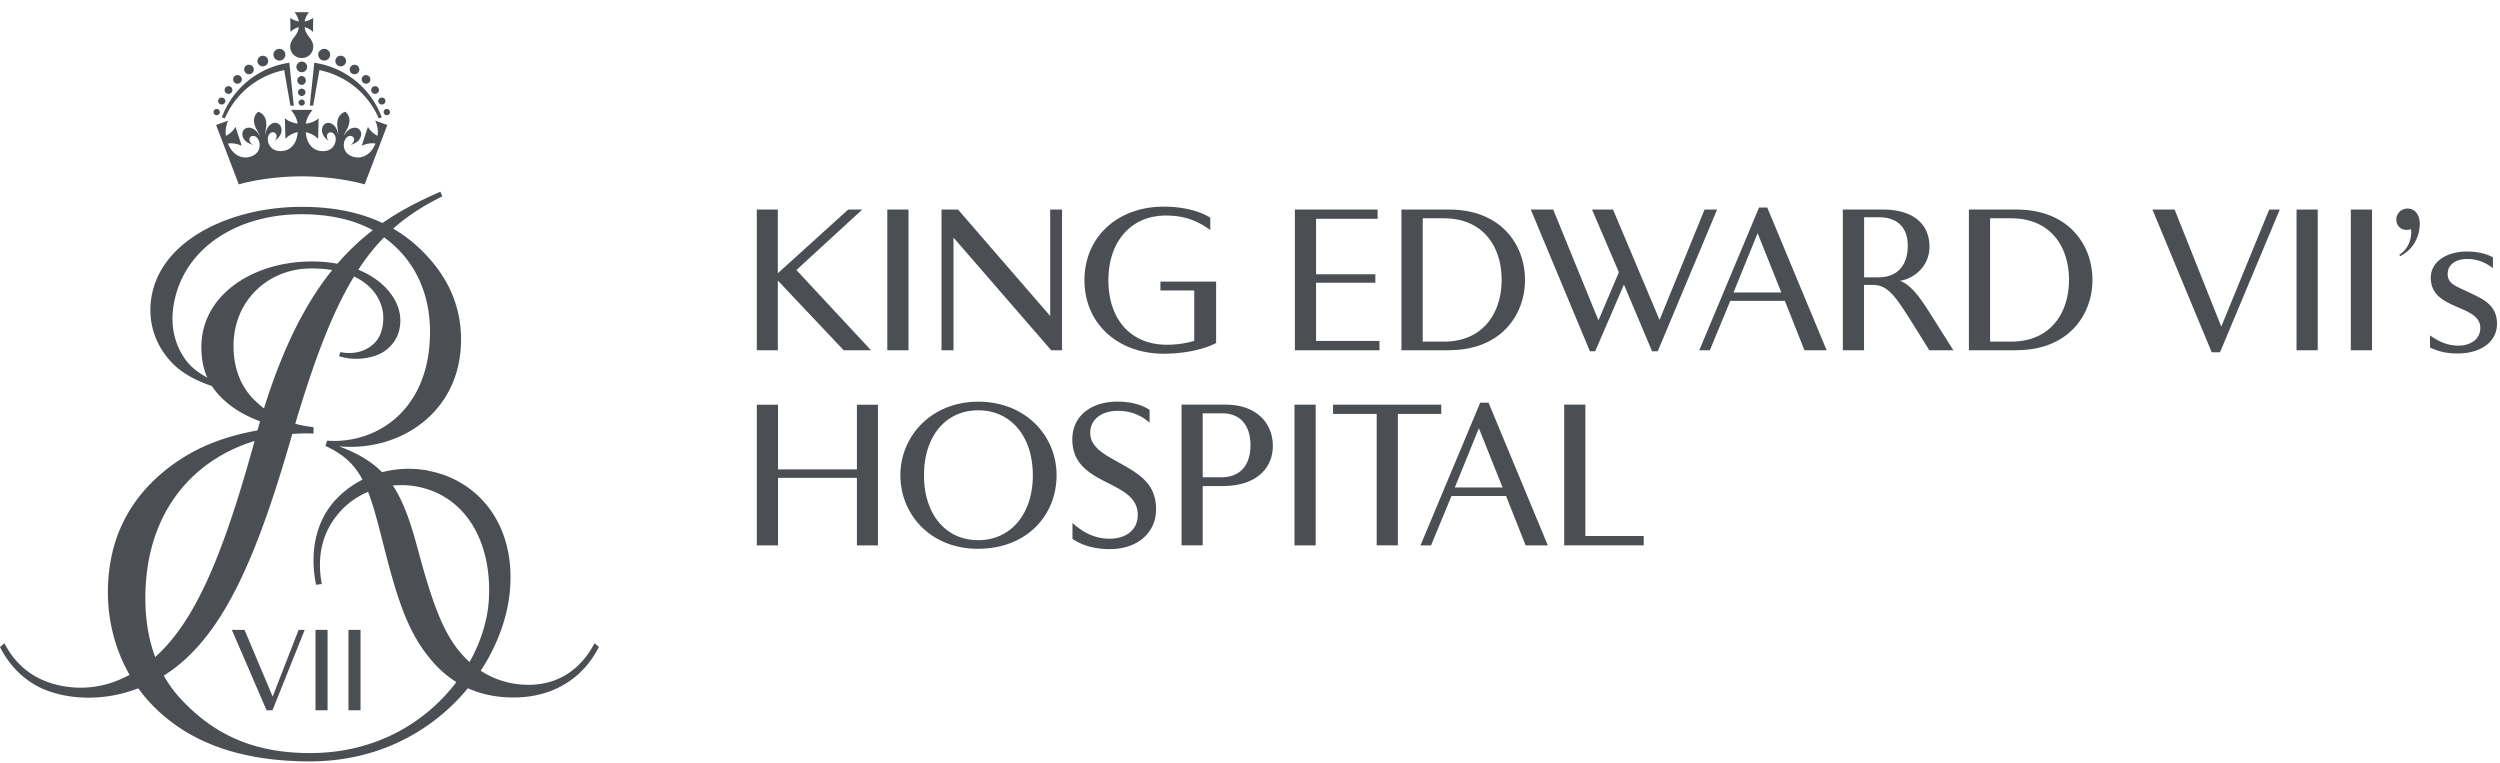
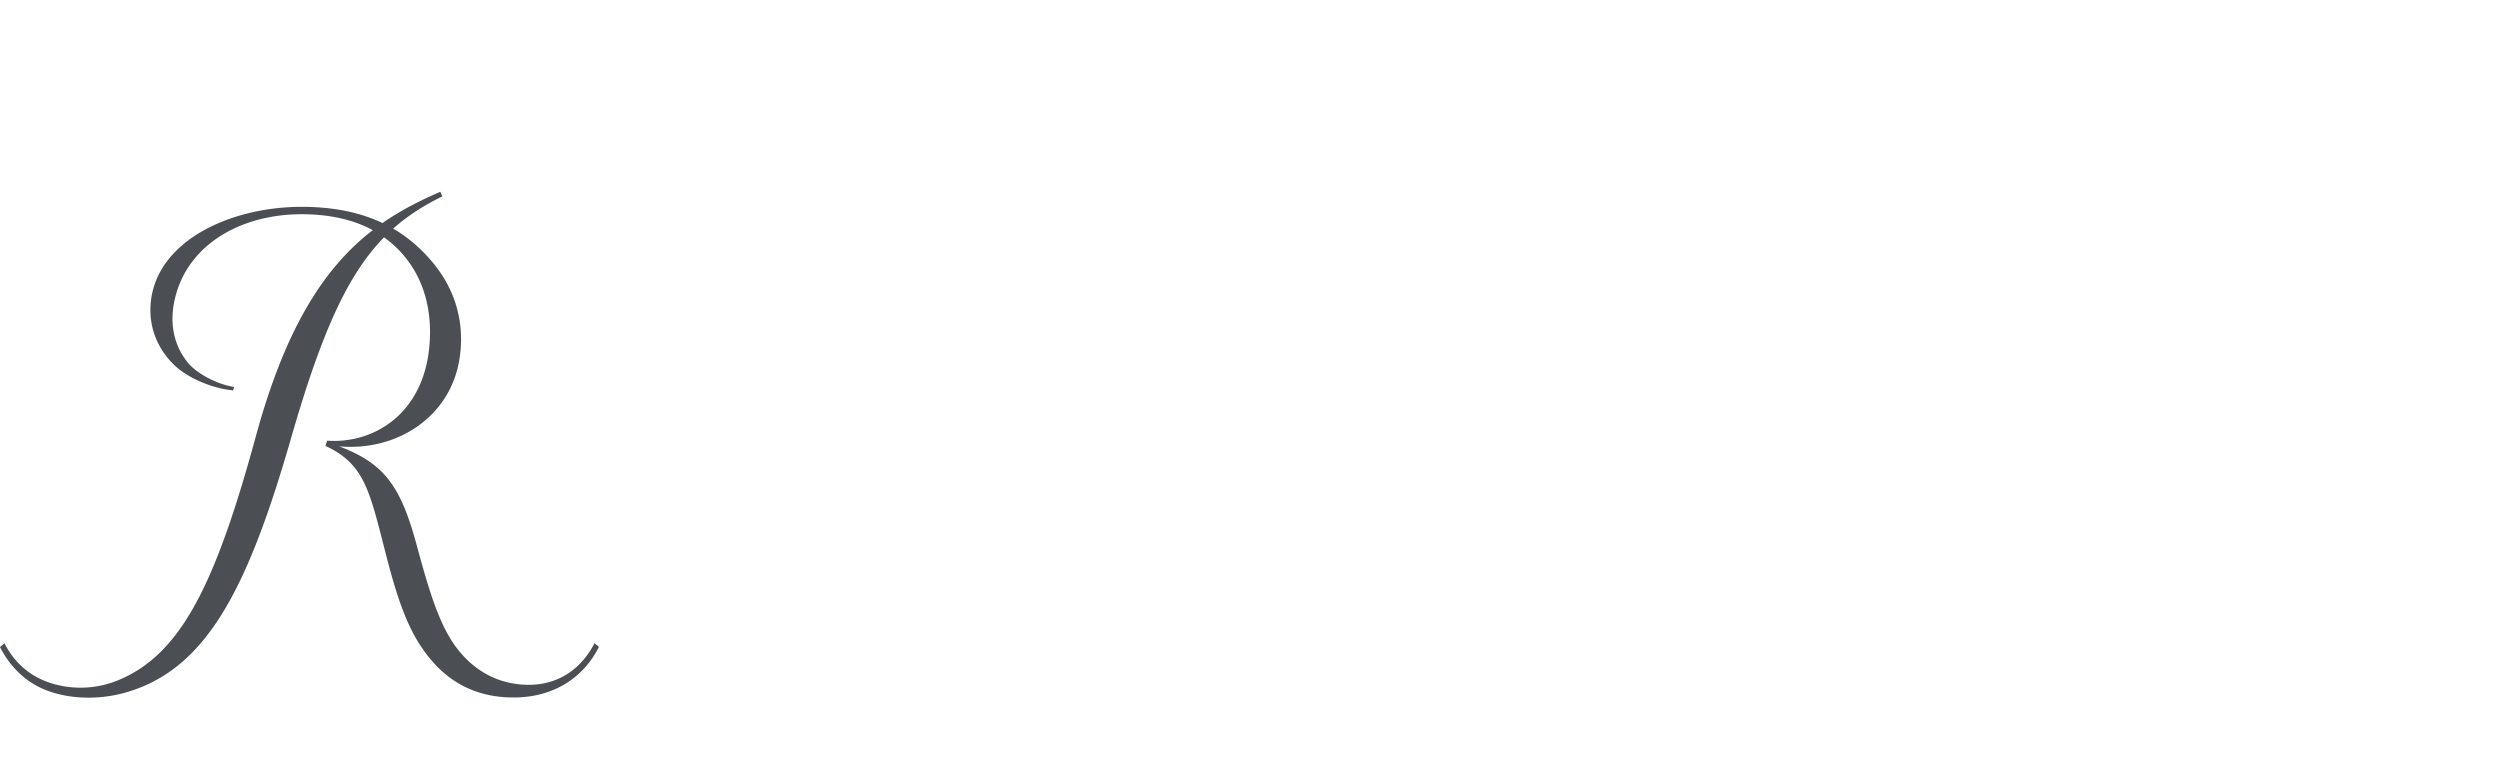
<svg xmlns="http://www.w3.org/2000/svg" fill="none" viewBox="0 0 167 51">
  <g fill="#4b4f54">
-     <path d="m19.8 4.47c0-.195.162-.355.36-.355s.359.16.359.355a.358.358 0 0 1 -.36.355.358.358 0 0 1 -.358-.355zm.058.905a.3.3 0 0 1 .302-.299.3.3 0 0 1 0 .597.304.304 0 0 1 -.302-.298zm.047.792c0-.14.11-.247.25-.247s.25.113.25.247a.252.252 0 0 1 -.25.247.252.252 0 0 1 -.25-.247zm.041.685c0-.113.094-.206.209-.206.114 0 .208.093.208.206a.208.208 0 0 1 -.208.206.208.208 0 0 1 -.209-.206zm.932.493c-.229.278-.396.566-.448.916.26-.031.614-.134.854-.36l-.031 1.373a1.656 1.656 0 0 0 -.823-.442c.032.643.375 1.204 1.03 1.26.636.057.885-.34.948-.628.067-.303-.052-.58-.276-.617-.307-.051-.38.34-.187.54l-.01.01c-.266-.195-.433-.442-.427-.72.005-.21.12-.4.322-.457.26-.067.666.133.755.776h.01c-.02-.427-.11-.57-.047-.926a.758.758 0 0 1 .516-.607c.25.211.317.474.265.751-.068.355-.203.458-.37.85h.01c.313-.562.766-.613.984-.459.172.124.209.345.14.54-.088.263-.337.438-.655.525v-.015c.25-.124.318-.51.016-.571-.224-.046-.432.175-.479.483-.042.288.047.757.666.916.64.165 1.197-.262 1.442-.895a1.54 1.54 0 0 0 -.921.154l.416-1.27c.12.236.37.457.64.602.047-.34.01-.659-.151-1.014l.807.288-1.515 3.966c-1.285-.354-2.862-.534-4.204-.534-1.343 0-2.92.18-4.205.535l-1.514-3.967.806-.288a1.754 1.754 0 0 0 -.15 1.014c.275-.145.52-.366.64-.602l.416 1.27a1.622 1.622 0 0 0 -.921-.154c.239.633.8 1.06 1.441.895.62-.16.713-.628.666-.916-.047-.308-.255-.524-.473-.483-.302.056-.235.447.02.57v.016c-.322-.092-.567-.262-.66-.524-.068-.196-.032-.417.14-.54.219-.155.671-.109.983.462h.01c-.17-.396-.306-.499-.369-.854a.75.75 0 0 1 .266-.75.758.758 0 0 1 .515.606c.068.355-.026.5-.047.921h.01c.09-.638.495-.843.755-.777.203.057.318.247.323.458.01.278-.162.525-.427.72l-.01-.01c.192-.206.12-.591-.188-.54-.223.036-.338.314-.275.617.062.283.307.684.947.628.655-.057.994-.617 1.03-1.26a1.656 1.656 0 0 0 -.822.442l-.031-1.374c.239.222.593.33.853.36-.057-.35-.224-.637-.448-.915h1.442zm-.234-6.532c-.151.185-.25.38-.292.617.167-.02.438-.124.568-.242l-.01.947a1.18 1.18 0 0 0 -.563-.32c.037.268.136.459.338.705.136.17.24.37.24.597a.753.753 0 0 1 -.77.756.753.753 0 0 1 -.77-.756c0-.231.104-.427.239-.597.203-.252.302-.437.338-.704a1.18 1.18 0 0 0 -.562.319l-.01-.947c.13.118.4.221.572.242a1.309 1.309 0 0 0 -.291-.617h.973zm-2.378 2.84c0-.216.177-.391.4-.391.219 0 .396.175.396.39a.398.398 0 0 1 -.796-.004" />
-     <path d="m19.624 7.052-.297-2.86a5.67 5.67 0 0 0 -4.506 3.642l.197.077a5.514 5.514 0 0 1 3.966-3.226l.416 2.372h.224zm-2.425-2.978c0-.195.161-.35.359-.35a.35.35 0 0 1 .354.356.35.35 0 0 1 -.36.35.353.353 0 0 1 -.353-.356zm-.89.566c0-.175.146-.319.323-.314.176 0 .322.144.322.32a.315.315 0 0 1 -.322.313.315.315 0 0 1 -.318-.319m-.739.659c0-.16.13-.283.292-.283.16 0 .291.128.286.288a.29.29 0 0 1 -.292.288.282.282 0 0 1 -.286-.288m-.572.709a.26.26 0 0 1 .52 0 .26.26 0 0 1 -.52 0zm-.433.737c0-.13.105-.232.235-.232a.232.232 0 1 1 0 .463.232.232 0 0 1 -.234-.232zm-.306.735c0-.113.094-.206.213-.206.12 0 .208.093.208.211a.206.206 0 0 1 -.213.206.202.202 0 0 1 -.208-.21zm7.79-3.832a.394.394 0 0 0 -.4-.391.393.393 0 0 0 -.396.39.398.398 0 0 0 .796-.004m-1.358 3.404.296-2.86a5.67 5.67 0 0 1 4.508 3.641l-.198.077a5.505 5.505 0 0 0 -3.965-3.226l-.416 2.372h-.224v-.005zm2.42-2.978a.353.353 0 0 0 -.36-.35.35.35 0 0 0 -.353.356.35.35 0 0 0 .359.35.35.35 0 0 0 .354-.356zm.889.566a.315.315 0 0 0 -.322-.314.322.322 0 0 0 -.323.32c0 .174.146.318.323.313a.322.322 0 0 0 .322-.319zm.735.659c0-.16-.13-.283-.292-.283a.282.282 0 0 0 -.286.288c0 .16.13.288.291.288a.282.282 0 0 0 .286-.288m.578.709a.263.263 0 0 0 -.26-.257.26.26 0 0 0 -.26.257.26.26 0 0 0 .52 0zm.432.737a.232.232 0 0 0 -.234-.232.232.232 0 1 0 0 .463c.13 0 .234-.103.234-.232zm.301.735a.209.209 0 0 0 -.213-.206.202.202 0 0 0 -.208.211c0 .119.094.206.213.206.12 0 .214-.093.209-.21zm-4.168 34.591v5.371h-.806v-5.371zm2.202 0v5.371h-.807v-5.371h.806zm-3.732 0h-.406l-1.733 4.455-1.878-4.455h-.848l2.32 5.37h.396l2.15-5.37z" />
    <path d="m39.716 42.965c-.927 1.785-2.602 3-5.032 2.747-1.515-.154-2.993-.88-4.169-2.418-1.14-1.491-1.831-3.745-2.648-6.765-1.067-3.956-2.098-5.535-5.21-6.713 3.825.345 7.416-1.94 8.035-5.829.349-2.201-.15-4.429-1.696-6.343-.791-.977-1.697-1.77-2.732-2.371.968-.864 2.045-1.544 3.283-2.156l-.13-.308c-1.327.576-2.622 1.224-3.866 2.088-1.514-.715-3.289-1.08-5.407-1.08-4.777 0-9.69 2.29-10.075 6.4-.166 1.774.573 3.225 1.608 4.203.87.823 2.483 1.532 3.893 1.656l.067-.232c-.858-.102-2.409-.756-3.137-1.677-.864-1.1-1.286-2.649-.719-4.583.979-3.344 4.393-5.273 8.373-5.273 1.88 0 3.477.37 4.746 1.065-3.034 2.34-5.734 6.168-7.795 13.72-2.67 9.78-4.964 14.6-9.2 16.338a6.582 6.582 0 0 1 -4.496.201c-1.421-.453-2.446-1.368-3.112-2.665l-.297.252c.734 1.446 1.879 2.47 3.284 2.958 1.701.592 3.549.49 4.886.14 5.558-1.457 8.337-6.853 11.282-17.08 2.055-7.135 3.81-10.947 6.203-13.386 2.305 1.662 3.336 4.321 3.013 7.418-.463 4.45-3.778 6.39-6.817 6.163l-.11.355c2.68 1.23 2.962 3.097 4.096 7.46.89 3.436 1.65 5.319 3.04 6.924 1.628 1.878 3.616 2.418 5.421 2.418 2.764 0 4.715-1.39 5.71-3.38l-.287-.247z" />
-     <path d="m28.621 31.44c-2.014-.38-4.324.088-6.031 1.77-1.436 1.41-1.946 3.53-1.478 5.855l.385-.052c-.354-1.913.052-3.554 1.26-4.877 1.264-1.389 3.34-2.037 5.307-1.59 3.242.742 4.814 3.91 4.59 7.537-.28 4.527-4.647 10.222-11.927 10.222-3.622 0-6.338-1.121-8.66-3.627-1.685-1.816-2.357-4.208-2.357-6.718 0-7.521 5.5-11.21 11.235-10.999v-.427c-1.722-.185-2.96-.828-3.965-1.826-.884-.88-1.353-2.063-1.379-3.478-.057-3.158 2.332-5.247 5.048-5.293 3.861-.067 5.016 1.996 4.954 3.41-.031.782-.276 1.307-.697 1.672-.61.53-1.437.659-2.17.5l-.089.272c1.083.365 2.404.129 3.065-.35.718-.524 1.051-1.235 1.03-2.114-.041-1.75-2.065-3.93-6.104-3.859-3.887.073-7.249 2.336-7.186 5.809.026 1.466.494 2.67 1.873 3.755.937.736 2.108 1.209 3.362 1.507-1.983.216-4.262.71-6.245 1.904-2.674 1.61-4.485 3.96-5.037 6.95-.687 3.699.442 7.336 2.81 9.748 2.607 2.66 6.234 3.72 10.491 3.72 8.04 0 12.91-6.266 13.358-11.42.386-4.456-2.16-7.373-5.438-7.99m24.573-13.415 4.985 5.36h-1.826l-4.398-4.655v4.656h-1.405v-9.399h1.405v4.255l4.7-4.255h.941l-4.397 4.038h-.004zm7.488-4.038v9.399h-1.415v-9.399zm10.257 0v9.399h-.723l-6.526-7.526v7.526h-.801v-9.399h1.103l6.156 7.11v-7.11zm10.293 4.81v4.105c-.817.433-2.123.715-3.497.715-3.065 0-5.297-2.006-5.297-4.912 0-2.907 2.232-4.913 5.297-4.913 1.322 0 2.436.308 3.107.74v.824c-.9-.659-1.785-.968-2.966-.968-2.332 0-3.84 1.74-3.84 4.322s1.472 4.306 3.897 4.306a6.25 6.25 0 0 0 1.837-.258v-3.364h-2.259v-.592h3.732l-.01-.005zm10.913 3.972v.617h-5.652v-9.399h5.527v.617h-4.111v3.704h3.96v.566h-3.96v3.89h4.236zm4.642.617h-3.175v-9.399h3.175c3.497 0 5.079 2.372 5.079 4.697s-1.582 4.697-5.08 4.697v.005zm-.35-8.818h-1.404v8.242h1.405c2.654 0 3.866-1.94 3.866-4.131 0-2.192-1.212-4.106-3.866-4.106v-.005zm17.418-.581h.843l-3.965 9.466h-.38l-1.879-4.455-1.92 4.455h-.354l-3.949-9.466h1.498l3.024 7.403 1.363-3.215-1.795-4.188h1.405l3.107 7.377 3.007-7.377zm4.194-.133 3.966 9.533h-1.483l-1.307-3.298h-3.647l-1.364 3.298h-.708l3.992-9.533h.557zm-2.248 5.67h3.185l-1.582-3.957-1.608 3.956h.005zm14.68 3.862h-1.608l-1.212-1.94c-1.145-1.831-1.634-2.423-2.576-2.423h-.572v4.363h-1.416v-9.399h2.67c1.92 0 3.117.875 3.117 2.49 0 1.199-.9 2.089-1.972 2.274.832.283 1.514 1.389 2.112 2.33zm-3.049-7.002c0-1.131-.625-1.883-1.946-1.883h-.968v4.013h.968c1.431 0 1.946-1.024 1.946-2.073zm7.259 7.002h-3.174v-9.399h3.174c3.497 0 5.079 2.372 5.079 4.697s-1.582 4.697-5.079 4.697zm-.354-8.818h-1.405v8.242h1.405c2.654 0 3.867-1.94 3.867-4.131 0-2.192-1.213-4.106-3.867-4.106zm17.241-.581h.707l-3.991 9.533h-.557l-3.96-9.533h1.483l3.117 7.82zm3.242 0v9.399h-1.416v-9.399zm3.627 0v9.399h-1.416v-9.399zm1.884 3.112-.068-.092c.505-.298.801-.9.801-1.481 0-.083 0-.15-.015-.232a.704.704 0 0 1 -.286.052c-.422 0-.693-.299-.693-.7s.328-.725.75-.725c.557 0 .817.509.817 1.008 0 .9-.479 1.764-1.306 2.166v.005zm3.882 6.504c-.724 0-1.239-.093-1.894-.401v-.808c.598.417 1.17.684 1.904.684s1.457-.375 1.457-1.183c0-1.59-3.309-1.157-3.309-3.339 0-1.224 1.28-1.764 2.357-1.764.624 0 1.228.082 1.795.39v.716c-.531-.391-1.061-.607-1.717-.607s-1.306.293-1.306 1.008c0 .525.38.725.801.931.422.19.843.391 1.239.592.775.39 1.254.9 1.254 1.79 0 1.4-1.364 1.99-2.586 1.99h.005zm-105.571 3.421v9.399h-1.405v-4.512h-5.271v4.512h-1.416v-9.399h1.416v4.322h5.271v-4.322zm6.672 9.625c-3.16 0-5.173-2.3-5.173-4.913s2.071-4.913 5.204-4.913 5.23 2.248 5.23 4.913-1.973 4.913-5.256 4.913zm.026-9.25c-2.18 0-3.622 1.739-3.622 4.337s1.441 4.337 3.622 4.337c2.18 0 3.648-1.75 3.648-4.337 0-2.588-1.458-4.337-3.648-4.337zm8.841 9.275c-.91 0-1.785-.175-2.545-.684v-1.065c.724.648 1.51 1.05 2.493 1.05.984 0 1.868-.51 1.868-1.59 0-2.408-4.371-1.858-4.371-5.037 0-1.698 1.415-2.53 2.982-2.53.765 0 1.54.133 2.18.55v.859c-.624-.55-1.322-.793-2.139-.793-.941 0-1.826.474-1.826 1.482s1.13 1.523 1.904 1.965c1.374.767 2.493 1.415 2.493 3.123s-1.415 2.665-3.034 2.665zm7.504-4.213h-1.348v3.956h-1.415v-9.398h2.94c2.081 0 3.159 1.25 3.159 2.758 0 1.507-1.13 2.68-3.336 2.68v.005zm-.042-4.861h-1.306v4.27h1.254c1.12 0 1.936-.659 1.936-2.156 0-1.142-.546-2.114-1.878-2.114zm6.24-.578v9.399h-1.416v-9.399zm8.388 0v.617h-2.898v8.777h-1.416v-8.777h-2.914v-.618h7.233-.005zm3.159-.133 3.96 9.533h-1.483l-1.306-3.298h-3.648l-1.363 3.298h-.708l3.991-9.533zm-2.248 5.664h3.185l-1.582-3.956-1.608 3.956zm12.614 3.246v.618h-5.313v-9.398h1.415v8.777h3.898v.005z" />
  </g>
</svg>